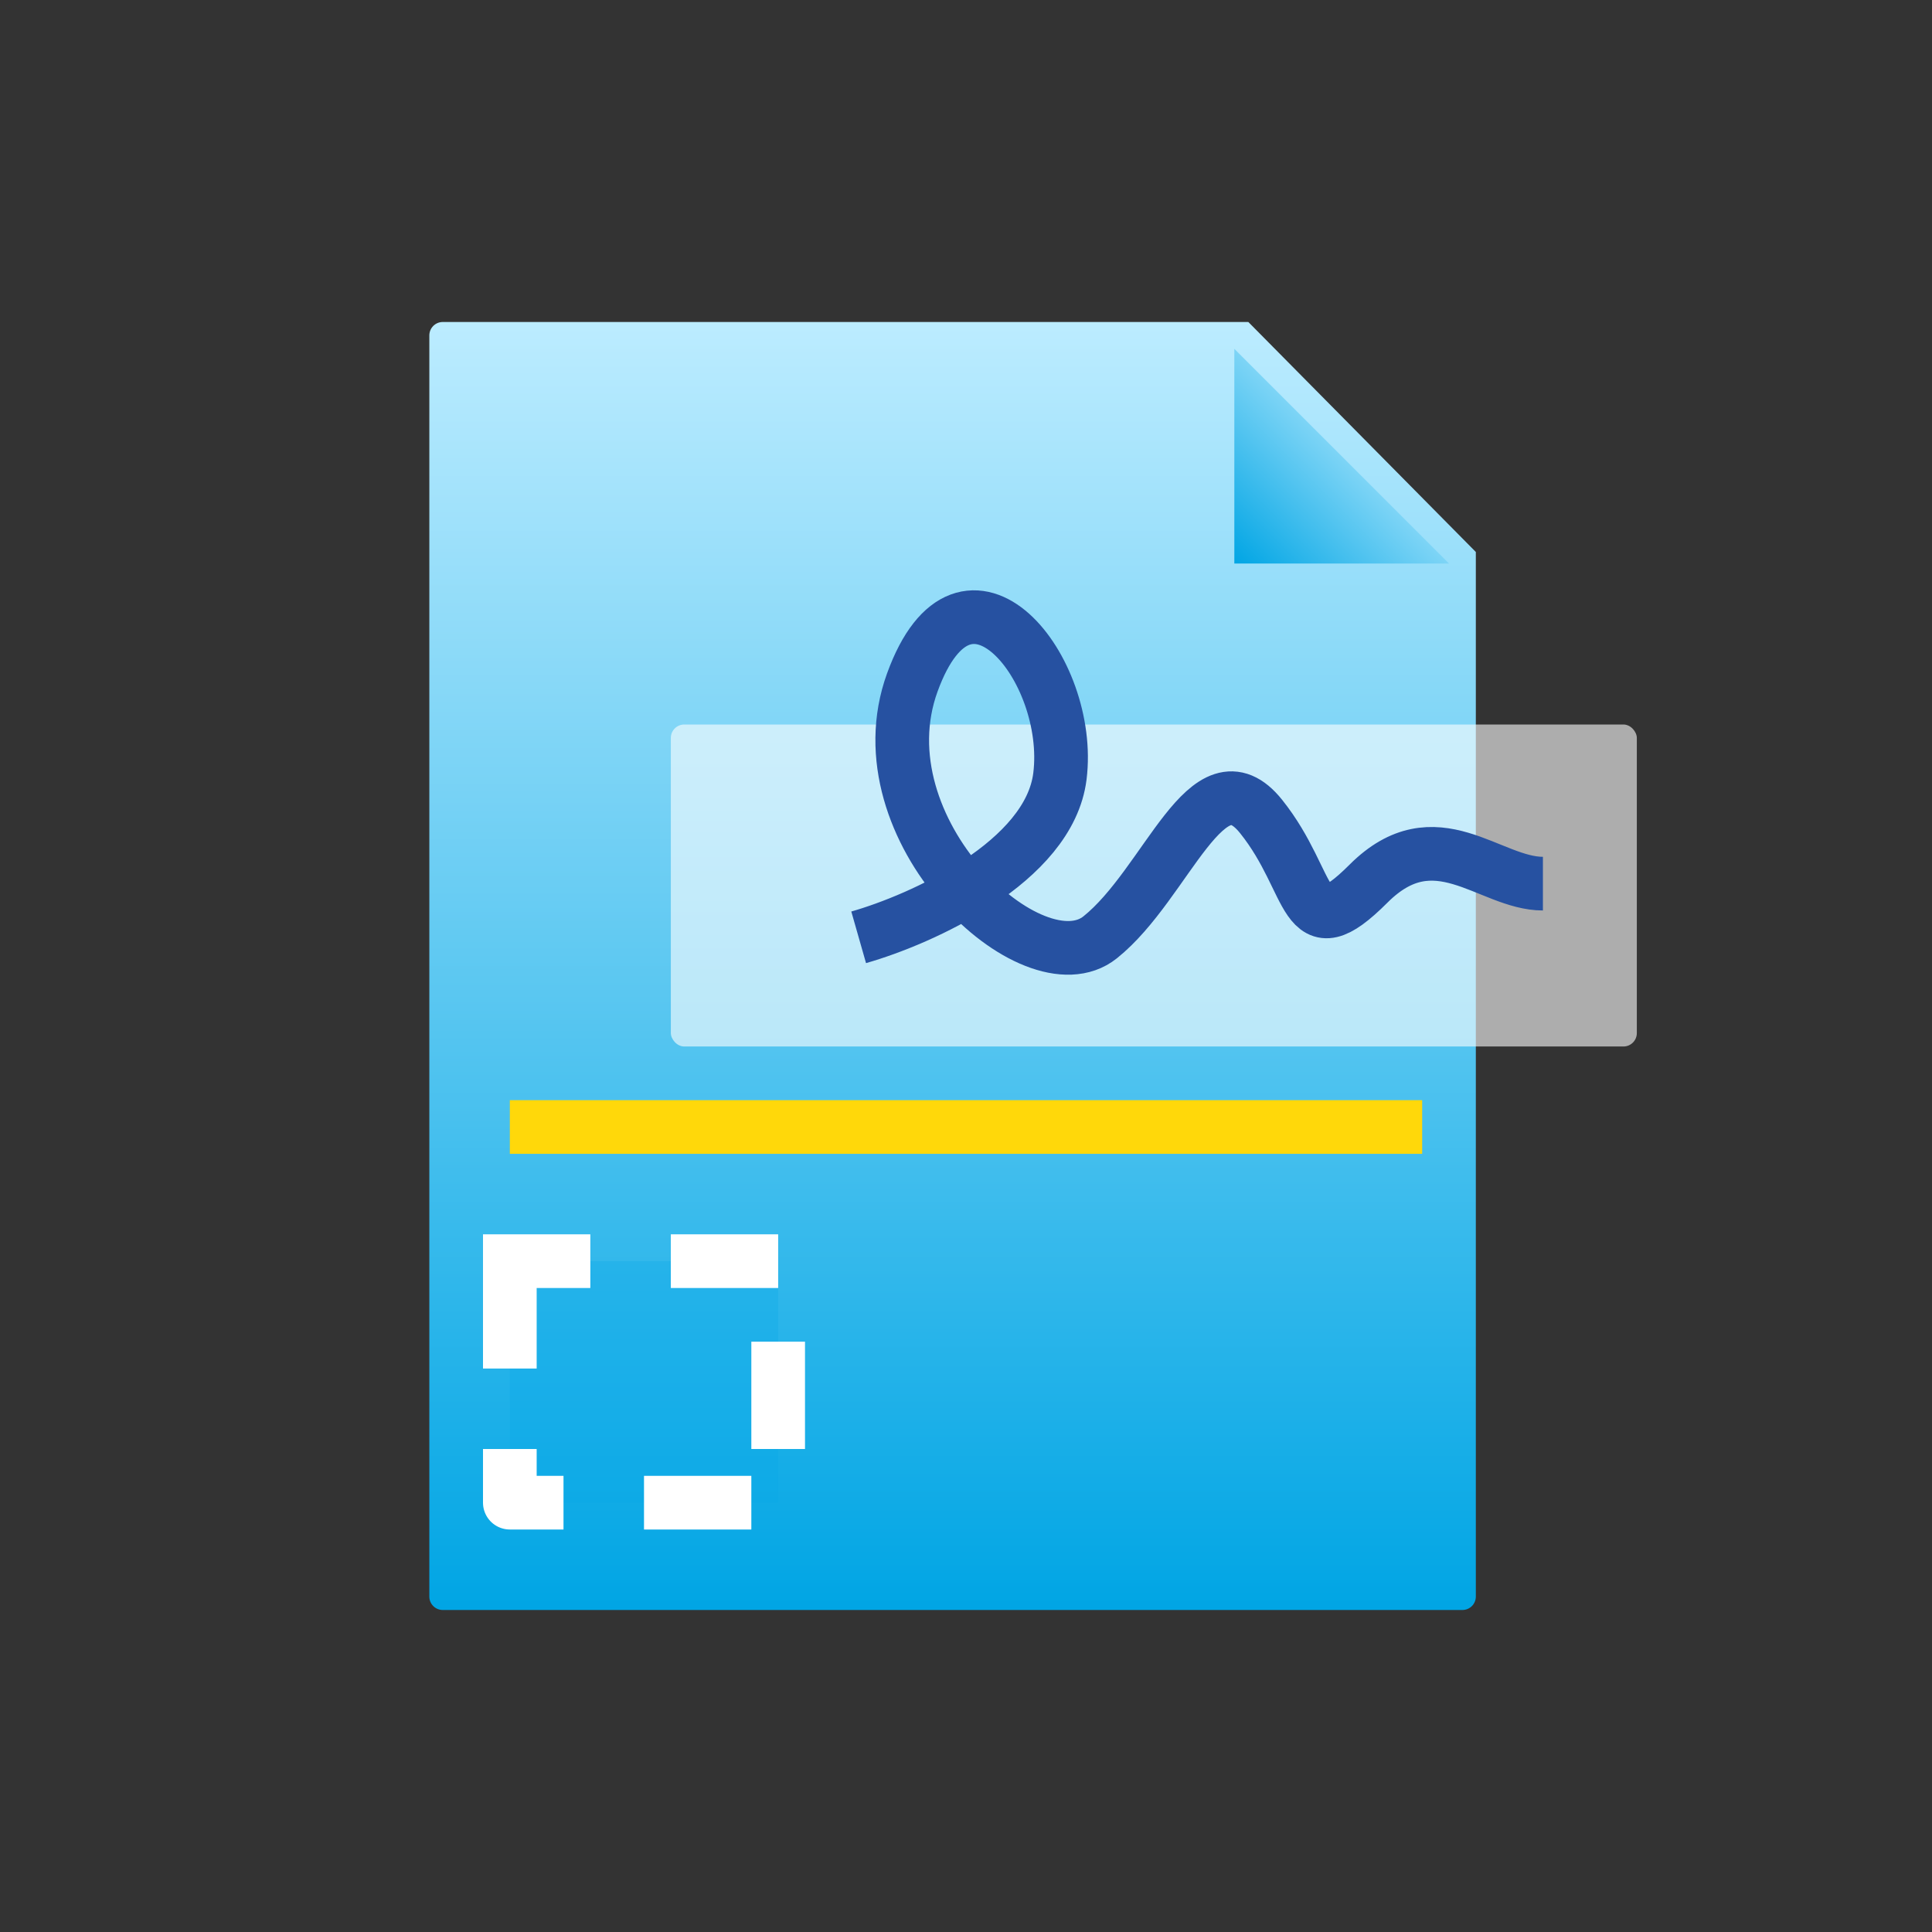
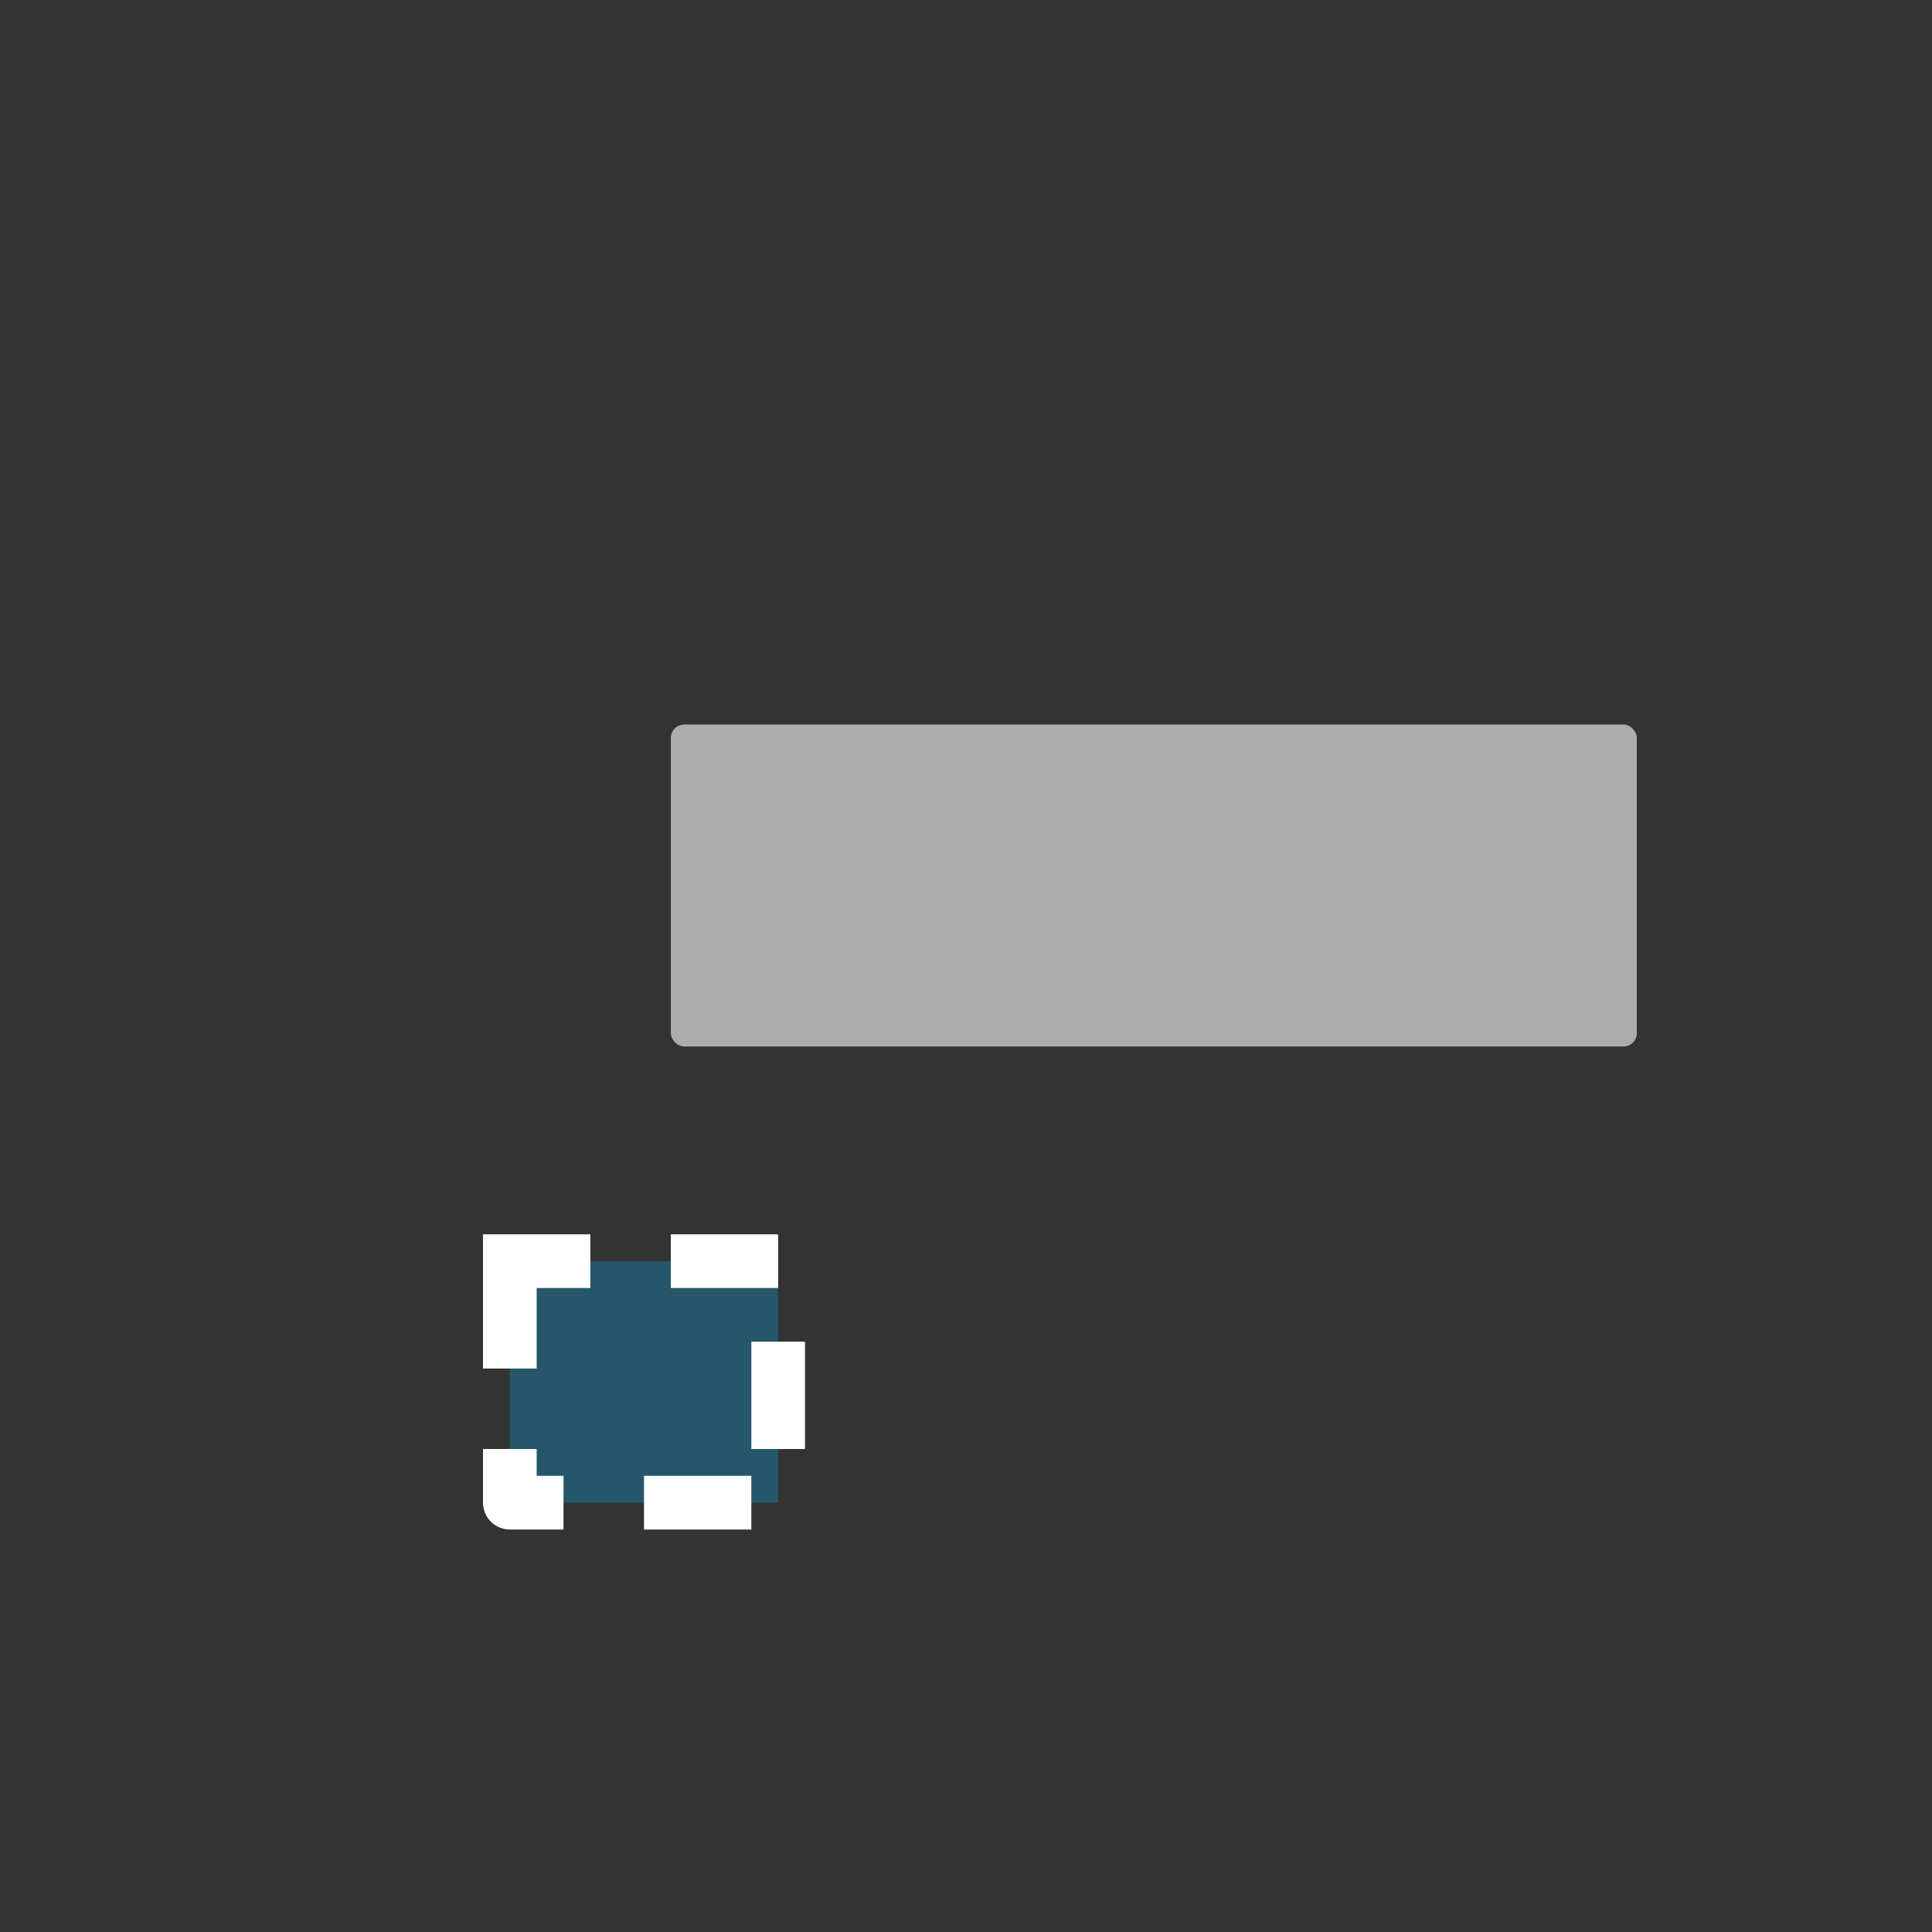
<svg xmlns="http://www.w3.org/2000/svg" width="72" height="72" viewBox="0 0 72 72" fill="none">
  <rect x="0" y="0" width="72" height="72" fill="#333333" stroke="none" />
-   <path d="M16 12.5C16 12.224 16.224 12 16.5 12H46.522L55 20.571V59.5C55 59.776 54.776 60 54.5 60H16.5C16.224 60 16 59.776 16 59.5V12.5Z" fill="url(#paint0_linear)" />
  <rect x="25" y="27" width="36" height="12" rx="0.5" fill="white" fill-opacity="0.6" />
-   <path d="M19 41H53V43H19V41Z" fill="#FFD80A" />
-   <path d="M32 34.931C34.333 34.265 39.1 32.131 39.5 28.931C40 24.931 36 19.931 34 25.431C32 30.931 38.5 36.931 41 34.931C43.5 32.931 45 27.931 47 30.431C49 32.931 48.5 35.431 51 32.931C53.5 30.431 55.5 32.931 57.5 32.931" stroke="#2651A1" stroke-width="2" />
-   <path d="M46 21V13L54 21H46Z" fill="url(#paint1_linear)" />
  <path d="M19 47H29V56H19V47Z" fill="#08A8E6" fill-opacity="0.3" stroke="white" stroke-width="2" stroke-linecap="square" stroke-linejoin="round" stroke-dasharray="2 5" />
  <defs>
    <linearGradient id="paint0_linear" x1="35.5" y1="12" x2="35.5" y2="60" gradientUnits="userSpaceOnUse">
      <stop stop-color="#BCECFF" />
      <stop offset="1" stop-color="#00A5E4" />
    </linearGradient>
    <linearGradient id="paint1_linear" x1="52" y1="15" x2="46" y2="21" gradientUnits="userSpaceOnUse">
      <stop stop-color="#BCECFF" />
      <stop offset="1" stop-color="#00A5E4" />
    </linearGradient>
  </defs>
</svg>